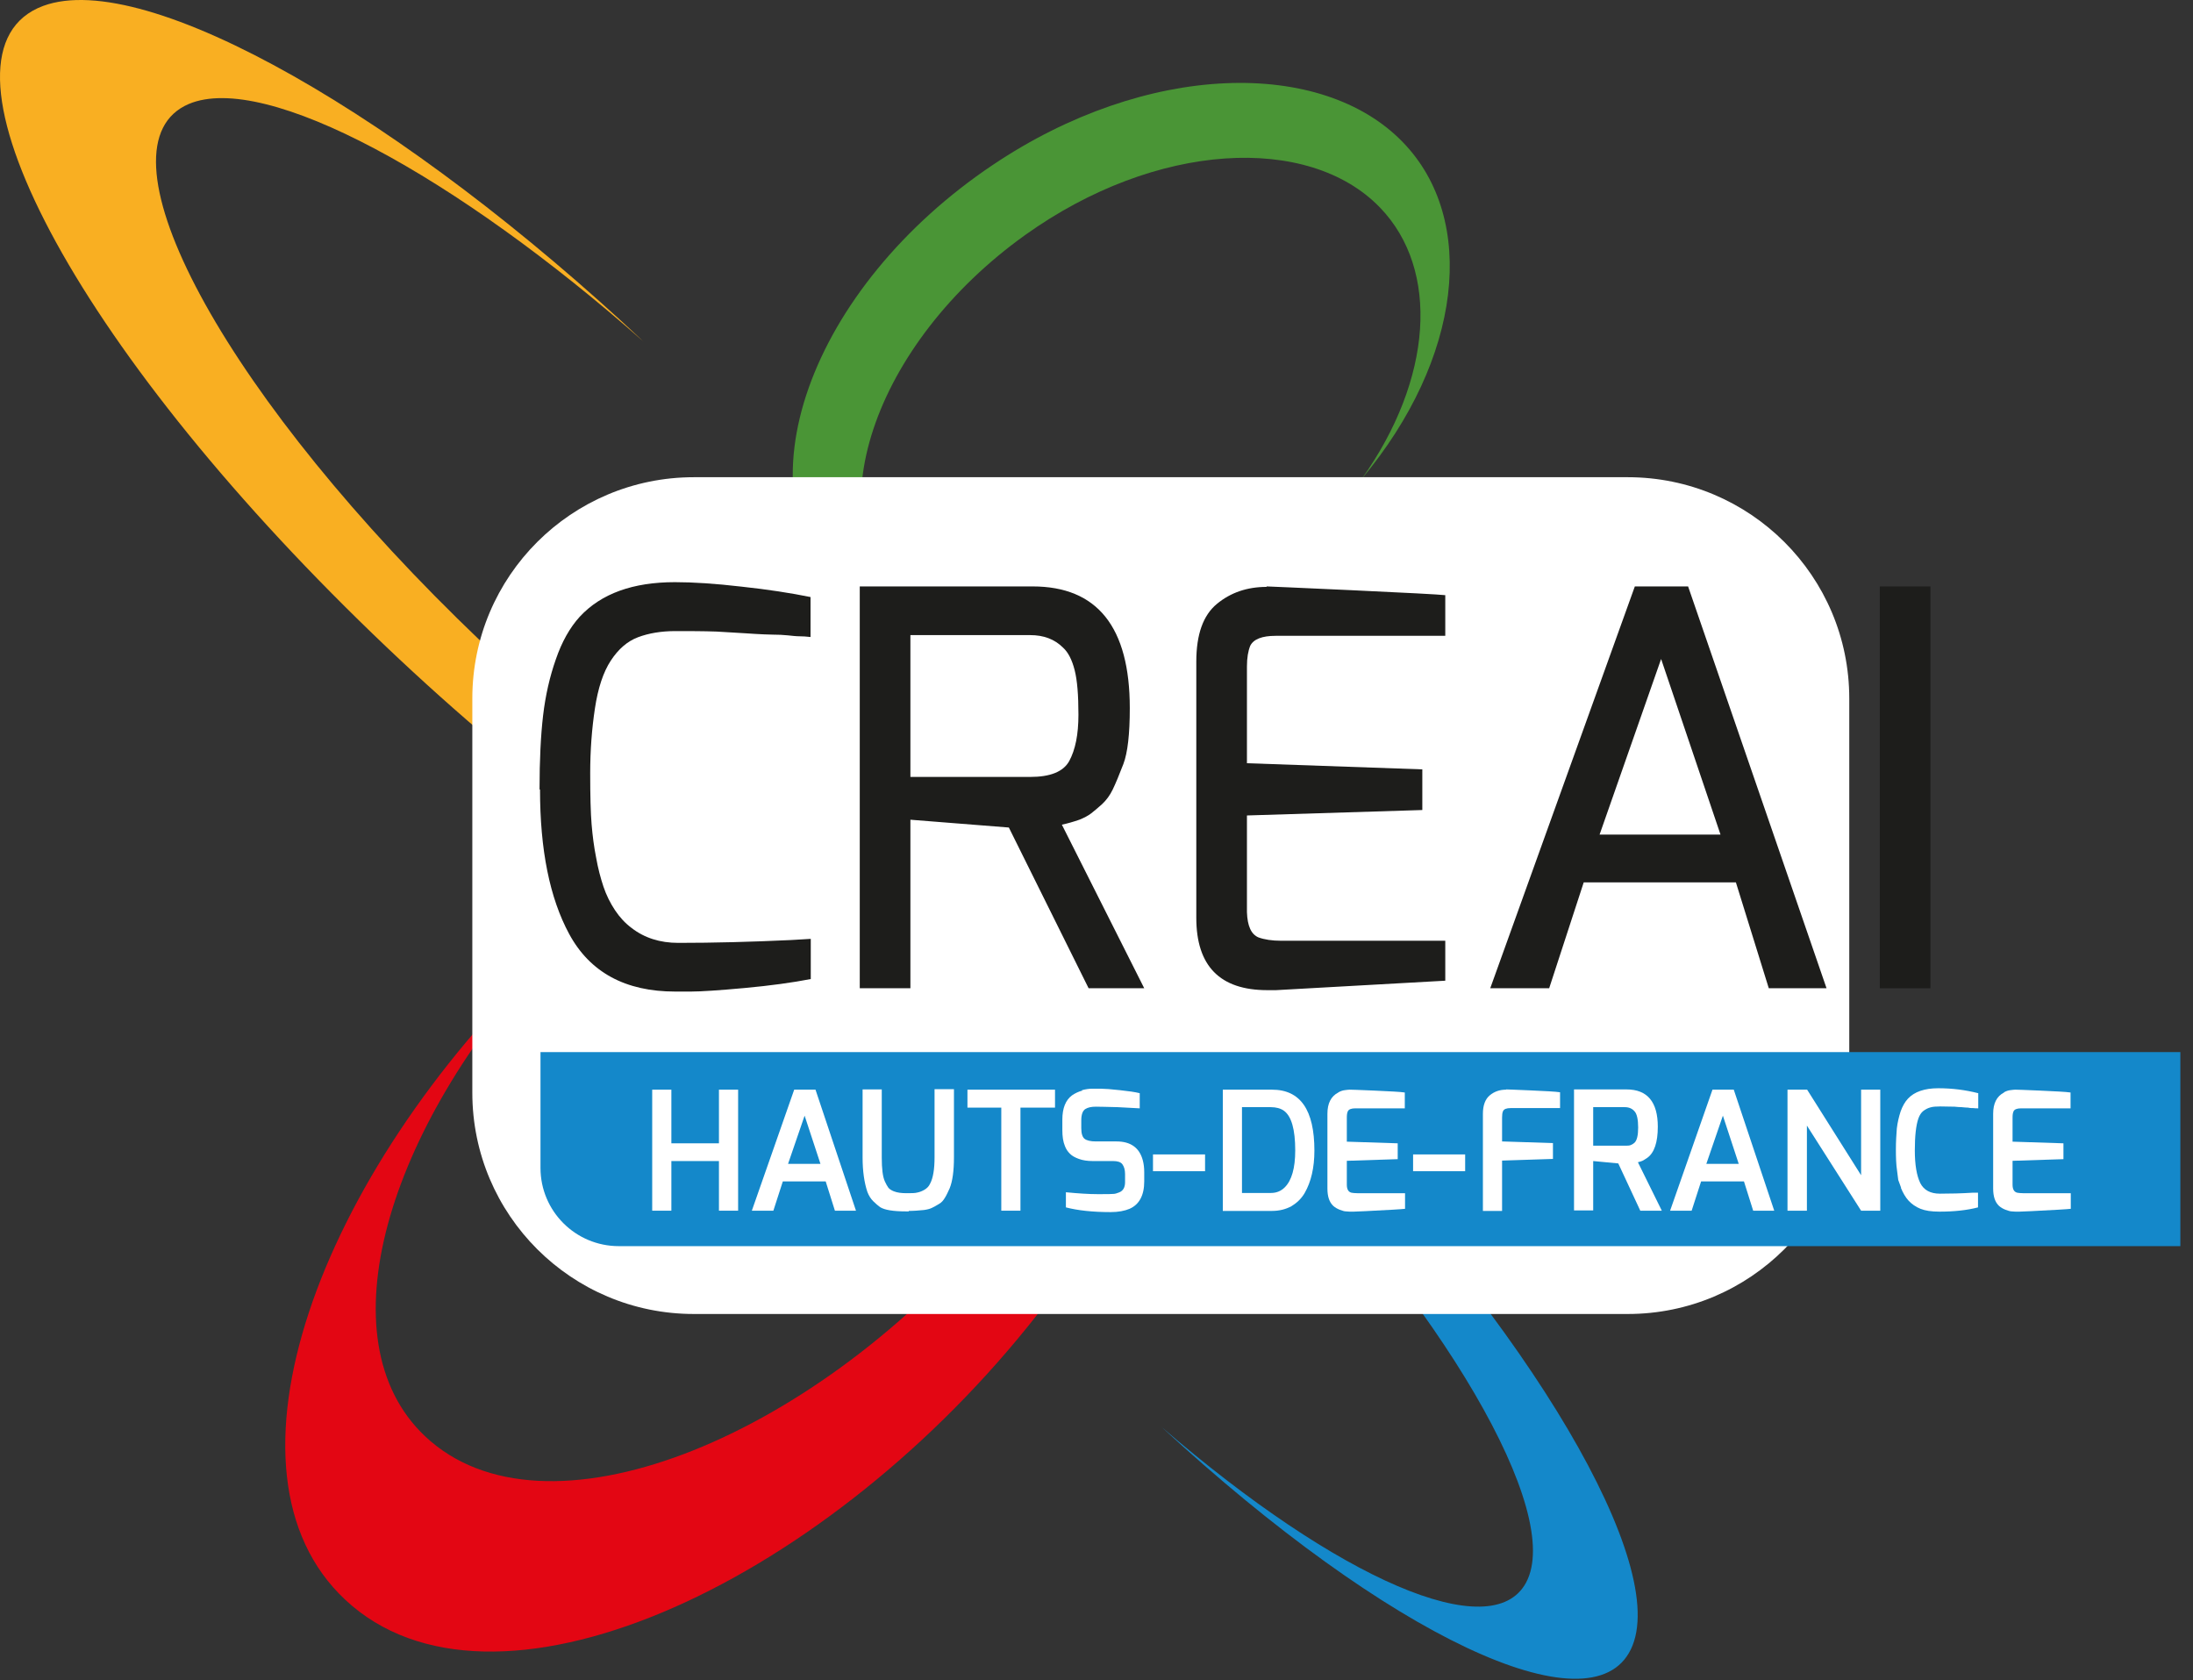
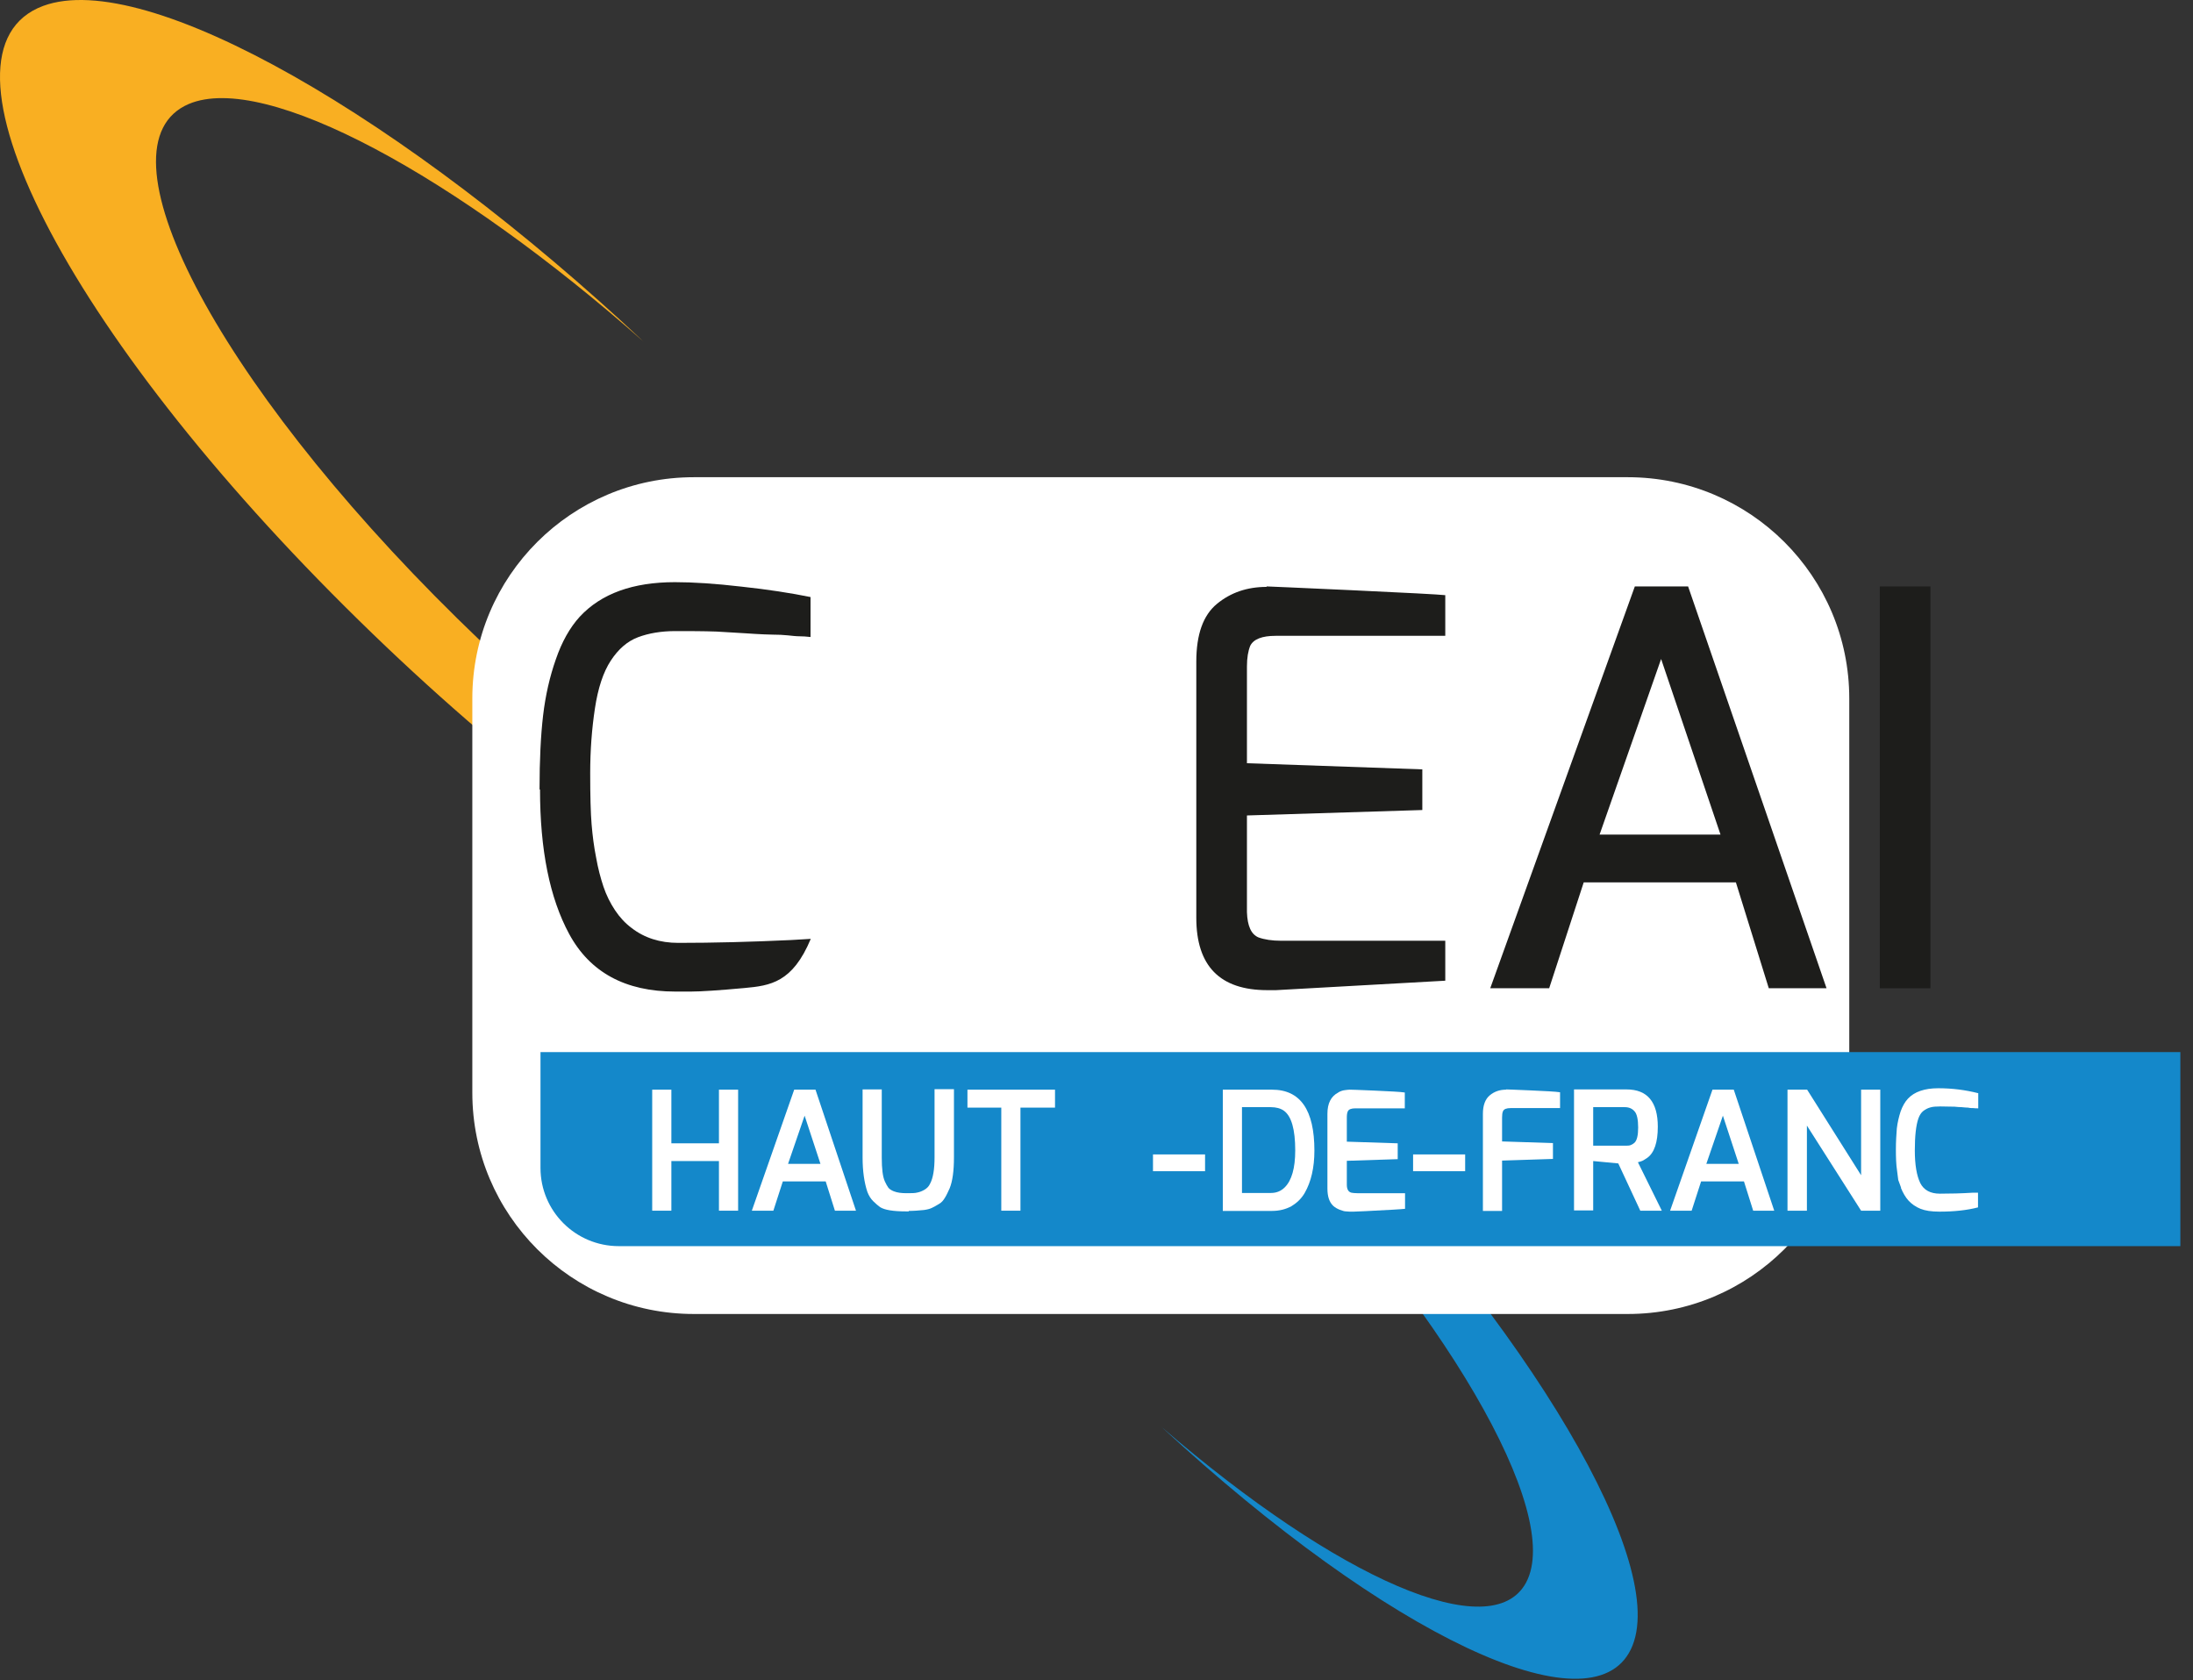
<svg xmlns="http://www.w3.org/2000/svg" width="171" height="131" viewBox="0 0 171 131" fill="none">
  <rect x="0" y="0" width="171" height="131" fill="#333333" stroke="none" />
  <path d="M78.481 71.56C73.425 76.684 54.27 66.547 35.649 48.21C16.605 29.485 7.285 11.277 14.722 8.107C20.701 5.582 35.612 13.764 50.173 26.628C31.663 9.249 11.437 -2.509 3.373 0.458C-6.039 3.941 4.905 25.762 28.009 48.394C50.505 70.436 73.536 82.397 79.533 76.076C81.729 73.772 81.342 69.349 78.961 63.728C80.069 67.266 79.995 70.012 78.481 71.56Z" fill="#F9AF22" />
  <path d="M61.781 65.958C66.56 62.014 82.615 71.542 97.692 86.802C112.456 101.785 121.96 117.93 118.989 123.403C116.313 128.343 104.391 123.182 90.569 111.258C108.285 127.605 124.064 134.996 127.164 128.601C130.319 122.113 119.229 103.481 102.288 86.231C84.978 68.648 66.45 57.498 60.876 61.922C58.625 63.709 58.846 67.782 61.135 73.293C60.083 69.828 60.249 67.266 61.799 65.958" fill="#1488CA" />
-   <path d="M85.144 60.595C91.769 67.248 88.779 82.305 76.987 96.053C63.072 112.272 42.385 120.713 33.14 111.977C25.167 104.439 30.224 87.981 42.607 74.546C24.817 91.63 16.254 114.76 26.921 124.73C38.307 135.383 63.681 123.827 80.142 103.425C93.651 86.673 96.788 68.962 89.13 61.24C86.159 58.254 81.896 56.909 76.894 57.056C80.198 57.333 83.058 58.512 85.144 60.595Z" fill="#E30613" />
-   <path d="M70.546 47.675C63.275 40.451 68.184 26.739 79.921 18.335C90.145 11.018 102.048 10.429 107.602 16.179C112.308 21.044 111.699 29.596 106.181 37.336C114.006 27.974 115.224 17.137 109.411 11.111C103.063 4.513 89.388 4.808 77.411 12.861C63.331 22.297 57.112 38.313 65.822 46.956C69.181 50.255 74.089 51.675 79.57 51.38C75.99 51.14 72.835 49.942 70.565 47.675" fill="#4A9536" />
  <path d="M126.924 37.207H54.104C44.564 37.207 36.83 44.931 36.83 54.458V85.198C36.83 94.725 44.564 102.449 54.104 102.449H126.924C136.464 102.449 144.197 94.725 144.197 85.198V54.458C144.197 44.931 136.464 37.207 126.924 37.207Z" fill="white" />
  <path d="M170.014 82.028H42.145V91.059C42.145 94.432 44.877 97.159 48.254 97.159H170.014V82.047V82.028Z" fill="#1488CA" />
-   <path d="M42.071 61.553C42.071 59.268 42.164 57.351 42.348 55.784C42.533 54.218 42.865 52.762 43.345 51.398C43.806 50.053 44.434 48.928 45.209 48.081C46.888 46.275 49.361 45.39 52.627 45.39C54.048 45.39 55.783 45.501 57.831 45.74C59.88 45.961 61.67 46.238 63.202 46.551V49.666C62.888 49.629 62.593 49.61 62.353 49.61C62.094 49.61 61.781 49.574 61.43 49.537C61.079 49.5 60.673 49.481 60.249 49.481C59.824 49.481 59.363 49.445 58.902 49.426C58.44 49.389 57.942 49.371 57.425 49.334C56.909 49.297 56.392 49.279 55.875 49.242C54.823 49.205 53.734 49.205 52.646 49.205C51.557 49.205 50.579 49.371 49.748 49.684C48.918 49.998 48.217 50.606 47.626 51.509C47.036 52.412 46.63 53.647 46.39 55.231C46.15 56.816 46.021 58.494 46.021 60.281C46.021 62.069 46.057 63.396 46.131 64.281C46.205 65.165 46.316 66.031 46.482 66.861C46.63 67.709 46.833 68.464 47.054 69.128C47.276 69.791 47.589 70.418 47.958 70.971C48.327 71.523 48.752 71.984 49.25 72.353C50.247 73.127 51.465 73.514 52.886 73.514C55.635 73.514 58.551 73.44 61.67 73.293L63.22 73.201V76.334C61.799 76.61 60.064 76.85 58.053 77.034C56.041 77.218 54.639 77.31 53.882 77.31H52.646C48.77 77.31 46.002 75.818 44.378 72.814C42.865 70.012 42.108 66.271 42.108 61.553H42.071Z" fill="#1D1D1B" />
-   <path d="M80.511 45.722C85.568 45.722 88.096 48.892 88.096 55.213C88.096 57.24 87.93 58.678 87.598 59.563C87.266 60.429 86.989 61.092 86.767 61.553C86.546 62.014 86.269 62.382 85.937 62.696C85.605 62.99 85.328 63.23 85.088 63.414C84.848 63.599 84.534 63.765 84.165 63.912C83.686 64.078 83.224 64.207 82.8 64.299L89.222 77.052H84.885L78.666 64.52L70.989 63.912V77.052H67.04V45.722H80.493H80.511ZM70.989 60.576H80.327C81.895 60.576 82.91 60.171 83.372 59.341C83.852 58.457 84.092 57.259 84.092 55.729C84.092 54.2 83.999 53.038 83.796 52.246C83.593 51.453 83.298 50.864 82.892 50.495C82.228 49.832 81.379 49.518 80.327 49.518H70.989V60.595V60.576Z" fill="#1D1D1B" />
+   <path d="M42.071 61.553C42.071 59.268 42.164 57.351 42.348 55.784C42.533 54.218 42.865 52.762 43.345 51.398C43.806 50.053 44.434 48.928 45.209 48.081C46.888 46.275 49.361 45.39 52.627 45.39C54.048 45.39 55.783 45.501 57.831 45.74C59.88 45.961 61.67 46.238 63.202 46.551V49.666C62.888 49.629 62.593 49.61 62.353 49.61C62.094 49.61 61.781 49.574 61.43 49.537C61.079 49.5 60.673 49.481 60.249 49.481C59.824 49.481 59.363 49.445 58.902 49.426C58.44 49.389 57.942 49.371 57.425 49.334C56.909 49.297 56.392 49.279 55.875 49.242C54.823 49.205 53.734 49.205 52.646 49.205C51.557 49.205 50.579 49.371 49.748 49.684C48.918 49.998 48.217 50.606 47.626 51.509C47.036 52.412 46.63 53.647 46.39 55.231C46.15 56.816 46.021 58.494 46.021 60.281C46.021 62.069 46.057 63.396 46.131 64.281C46.205 65.165 46.316 66.031 46.482 66.861C46.63 67.709 46.833 68.464 47.054 69.128C47.276 69.791 47.589 70.418 47.958 70.971C48.327 71.523 48.752 71.984 49.25 72.353C50.247 73.127 51.465 73.514 52.886 73.514C55.635 73.514 58.551 73.44 61.67 73.293L63.22 73.201C61.799 76.61 60.064 76.85 58.053 77.034C56.041 77.218 54.639 77.31 53.882 77.31H52.646C48.77 77.31 46.002 75.818 44.378 72.814C42.865 70.012 42.108 66.271 42.108 61.553H42.071Z" fill="#1D1D1B" />
  <path d="M98.763 45.722C98.763 45.722 101.07 45.814 105.406 46.017C109.743 46.219 112.179 46.348 112.696 46.404V49.574H99.464C98.412 49.574 97.748 49.832 97.489 50.348C97.323 50.753 97.231 51.288 97.231 51.969V59.507L110.906 59.986V63.156L97.231 63.58V71.118C97.268 72.205 97.563 72.85 98.135 73.09C98.597 73.256 99.187 73.348 99.888 73.348H112.696V76.463L99.501 77.2H98.818C95.127 77.2 93.282 75.32 93.282 71.56V51.583C93.282 49.463 93.817 47.97 94.887 47.086C95.958 46.201 97.249 45.759 98.763 45.759V45.722Z" fill="#1D1D1B" />
  <path d="M116.202 77.052L127.477 45.722H131.63L142.425 77.052H137.922L135.357 68.796H123.491L120.797 77.052H116.22H116.202ZM124.728 65.073H134.158L129.526 51.38L124.728 65.073Z" fill="#1D1D1B" />
  <path d="M146.578 77.052V45.722H150.527V77.052H146.578Z" fill="#1D1D1B" />
  <path d="M50.856 94.395V84.959H52.35V89.142H56.06V84.959H57.555V94.395H56.06V90.525H52.35V94.395H50.856Z" fill="white" />
  <path d="M58.625 94.395L61.928 84.959H63.589L66.745 94.395H65.102L64.383 92.11H61.042L60.304 94.395H58.643H58.625ZM61.448 90.746H63.977L62.74 86.986L61.448 90.746Z" fill="white" />
  <path d="M70.86 94.45H70.675C69.642 94.45 68.978 94.34 68.627 94.118C68.479 94.008 68.295 93.86 68.092 93.658C67.889 93.455 67.741 93.215 67.631 92.921C67.391 92.202 67.261 91.299 67.261 90.248V84.94H68.756V90.248C68.756 91.133 68.83 91.741 68.996 92.11C69.088 92.312 69.181 92.478 69.273 92.607C69.365 92.718 69.513 92.81 69.697 92.884C69.974 92.994 70.306 93.031 70.694 93.031C71.082 93.031 71.358 93.031 71.543 92.976C71.727 92.939 71.912 92.865 72.097 92.755C72.281 92.644 72.429 92.497 72.521 92.294C72.761 91.852 72.872 91.151 72.872 90.23V84.922H74.385V90.23C74.385 91.299 74.274 92.091 74.053 92.644C73.923 92.921 73.813 93.178 73.683 93.381C73.554 93.602 73.407 93.768 73.204 93.879C73.001 94.008 72.816 94.1 72.669 94.174C72.521 94.248 72.318 94.303 72.06 94.34C71.691 94.376 71.284 94.413 70.86 94.413V94.45Z" fill="white" />
  <path d="M75.437 86.359V84.959H82.265V86.359H79.57V94.395H78.076V86.359H75.437Z" fill="white" />
-   <path d="M84.368 84.996C84.664 84.922 84.922 84.885 85.125 84.885H85.863C86.14 84.885 86.62 84.922 87.303 84.996C87.986 85.069 88.521 85.143 88.871 85.235V86.415C88.502 86.396 87.93 86.359 87.155 86.323C86.343 86.304 85.771 86.286 85.439 86.286C85.107 86.286 84.83 86.341 84.627 86.47C84.424 86.599 84.313 86.894 84.313 87.355V87.963C84.313 88.387 84.405 88.663 84.572 88.792C84.738 88.921 85.033 88.995 85.439 88.995H87.063C88.17 88.995 88.853 89.493 89.111 90.469C89.185 90.746 89.222 91.059 89.222 91.391V92.11C89.222 93.197 88.834 93.916 88.078 94.248C87.69 94.413 87.192 94.505 86.602 94.505C85.199 94.505 84.036 94.376 83.114 94.137V92.957C84.055 93.049 84.885 93.105 85.587 93.105C86.288 93.105 86.694 93.105 86.823 93.086C86.952 93.086 87.1 93.031 87.247 92.976C87.561 92.865 87.727 92.589 87.727 92.183V91.538C87.727 91.207 87.653 90.967 87.524 90.783C87.395 90.598 87.137 90.525 86.804 90.525H85.217C84.793 90.525 84.424 90.469 84.129 90.359C83.815 90.248 83.593 90.119 83.427 89.953C83.261 89.787 83.132 89.603 83.04 89.364C82.892 89.013 82.837 88.59 82.837 88.129V87.299C82.837 86.396 83.095 85.77 83.593 85.401C83.833 85.235 84.11 85.106 84.387 85.033L84.368 84.996Z" fill="white" />
  <path d="M89.905 91.317V90.008H93.965V91.317H89.905Z" fill="white" />
  <path d="M95.349 94.395V84.959H99.187C101.402 84.959 102.491 86.544 102.491 89.714C102.491 91.041 102.232 92.147 101.734 93.013C101.476 93.455 101.125 93.787 100.7 94.045C100.258 94.284 99.759 94.413 99.187 94.413H95.349V94.395ZM96.844 93.013H99.095C99.538 93.013 99.888 92.865 100.184 92.57C100.719 92.036 100.996 91.078 100.996 89.695C100.996 88.055 100.7 87.023 100.11 86.599C99.852 86.415 99.501 86.323 99.095 86.323H96.844V93.013Z" fill="white" />
  <path d="M104.373 85.162C104.539 85.069 104.705 85.014 104.871 84.996C105.019 84.977 105.148 84.959 105.24 84.959C105.333 84.959 105.997 84.977 107.196 85.033C108.396 85.088 109.19 85.125 109.54 85.18V86.415H105.683C105.369 86.415 105.166 86.489 105.093 86.654C105.037 86.783 105.019 86.931 105.019 87.152V89.013L108.987 89.142V90.377L105.019 90.506V92.368C105.019 92.736 105.148 92.939 105.388 92.994C105.499 93.013 105.646 93.031 105.831 93.031H109.559V94.248C109.282 94.284 108.248 94.34 106.44 94.432L105.554 94.469H105.314C105.314 94.469 105.111 94.469 104.963 94.45C104.816 94.45 104.668 94.395 104.465 94.321C104.281 94.248 104.115 94.155 103.967 94.026C103.653 93.731 103.506 93.289 103.506 92.662V86.839C103.506 86.028 103.782 85.475 104.355 85.18L104.373 85.162Z" fill="white" />
  <path d="M110.186 91.317V90.008H114.246V91.317H110.186Z" fill="white" />
  <path d="M117.438 84.94C117.438 84.94 118.103 84.959 119.302 85.014C120.502 85.069 121.295 85.106 121.646 85.162V86.396H117.789C117.475 86.396 117.272 86.47 117.198 86.636C117.143 86.765 117.125 86.912 117.125 87.134V88.995L121.092 89.124V90.359L117.125 90.488V94.413H115.63V86.839C115.63 86.175 115.814 85.696 116.165 85.401C116.516 85.106 116.94 84.959 117.438 84.959V84.94Z" fill="white" />
  <path d="M126.832 84.94C128.456 84.94 129.268 85.917 129.268 87.852C129.268 89.069 128.991 89.88 128.456 90.267C128.271 90.396 128.142 90.469 128.068 90.506C127.994 90.543 127.865 90.58 127.717 90.617L129.581 94.395H127.902L126.186 90.709L124.23 90.525V94.376H122.735V84.94H126.85H126.832ZM124.23 89.327H126.703C126.887 89.327 127.016 89.327 127.127 89.29C127.238 89.253 127.33 89.198 127.441 89.106C127.644 88.921 127.736 88.516 127.736 87.908C127.736 87.299 127.644 86.857 127.459 86.654C127.275 86.433 127.016 86.323 126.703 86.323H124.23V89.327Z" fill="white" />
  <path d="M130.227 94.395L133.531 84.959H135.191L138.347 94.395H136.705L135.985 92.11H132.645L131.907 94.395H130.246H130.227ZM133.051 90.746H135.579L134.343 86.986L133.051 90.746Z" fill="white" />
  <path d="M139.381 94.395V84.959H140.912L145.12 91.63V84.959H146.615V94.395H145.12L140.894 87.76V94.395H139.381Z" fill="white" />
  <path d="M148.239 92.607C148.091 92.202 148.017 91.999 148.017 91.999C148.017 91.999 147.98 91.759 147.925 91.28C147.851 90.801 147.833 90.248 147.833 89.622C147.833 88.995 147.869 88.46 147.906 87.981C147.962 87.502 148.072 87.06 148.202 86.654C148.349 86.249 148.534 85.917 148.774 85.659C149.272 85.125 150.065 84.848 151.136 84.848C152.206 84.848 153.24 84.977 154.255 85.235V86.415C154.125 86.415 153.996 86.415 153.867 86.396C153.756 86.396 153.609 86.396 153.461 86.359C153.313 86.359 153.147 86.341 152.963 86.323C152.778 86.323 152.594 86.304 152.409 86.286C152.003 86.286 151.634 86.267 151.302 86.267C150.97 86.267 150.711 86.286 150.527 86.341C150.324 86.396 150.139 86.489 149.973 86.618C149.807 86.746 149.678 86.949 149.586 87.207C149.401 87.742 149.309 88.571 149.309 89.695C149.309 90.82 149.456 91.667 149.733 92.239C150.01 92.791 150.527 93.068 151.265 93.068C152.059 93.068 152.907 93.049 153.793 92.994H154.236V94.137C153.387 94.358 152.391 94.469 151.228 94.469C150.601 94.469 150.121 94.395 149.752 94.248C149.383 94.1 149.069 93.879 148.829 93.621C148.589 93.363 148.386 93.013 148.22 92.607H148.239Z" fill="white" />
-   <path d="M156.266 85.162C156.432 85.069 156.598 85.014 156.764 84.996C156.93 84.977 157.041 84.959 157.133 84.959C157.226 84.959 157.89 84.977 159.09 85.033C160.289 85.088 161.083 85.125 161.452 85.18V86.415H157.595C157.281 86.415 157.078 86.489 157.004 86.654C156.949 86.783 156.93 86.931 156.93 87.152V89.013L160.898 89.142V90.377L156.93 90.506V92.368C156.93 92.736 157.06 92.939 157.3 92.994C157.41 93.013 157.558 93.031 157.742 93.031H161.47V94.248C161.193 94.284 160.16 94.34 158.351 94.432L157.466 94.469H157.226C157.226 94.469 157.023 94.469 156.875 94.45C156.746 94.45 156.58 94.395 156.377 94.321C156.192 94.248 156.026 94.155 155.879 94.026C155.565 93.731 155.417 93.289 155.417 92.662V86.839C155.417 86.028 155.694 85.475 156.266 85.18V85.162Z" fill="white" />
</svg>